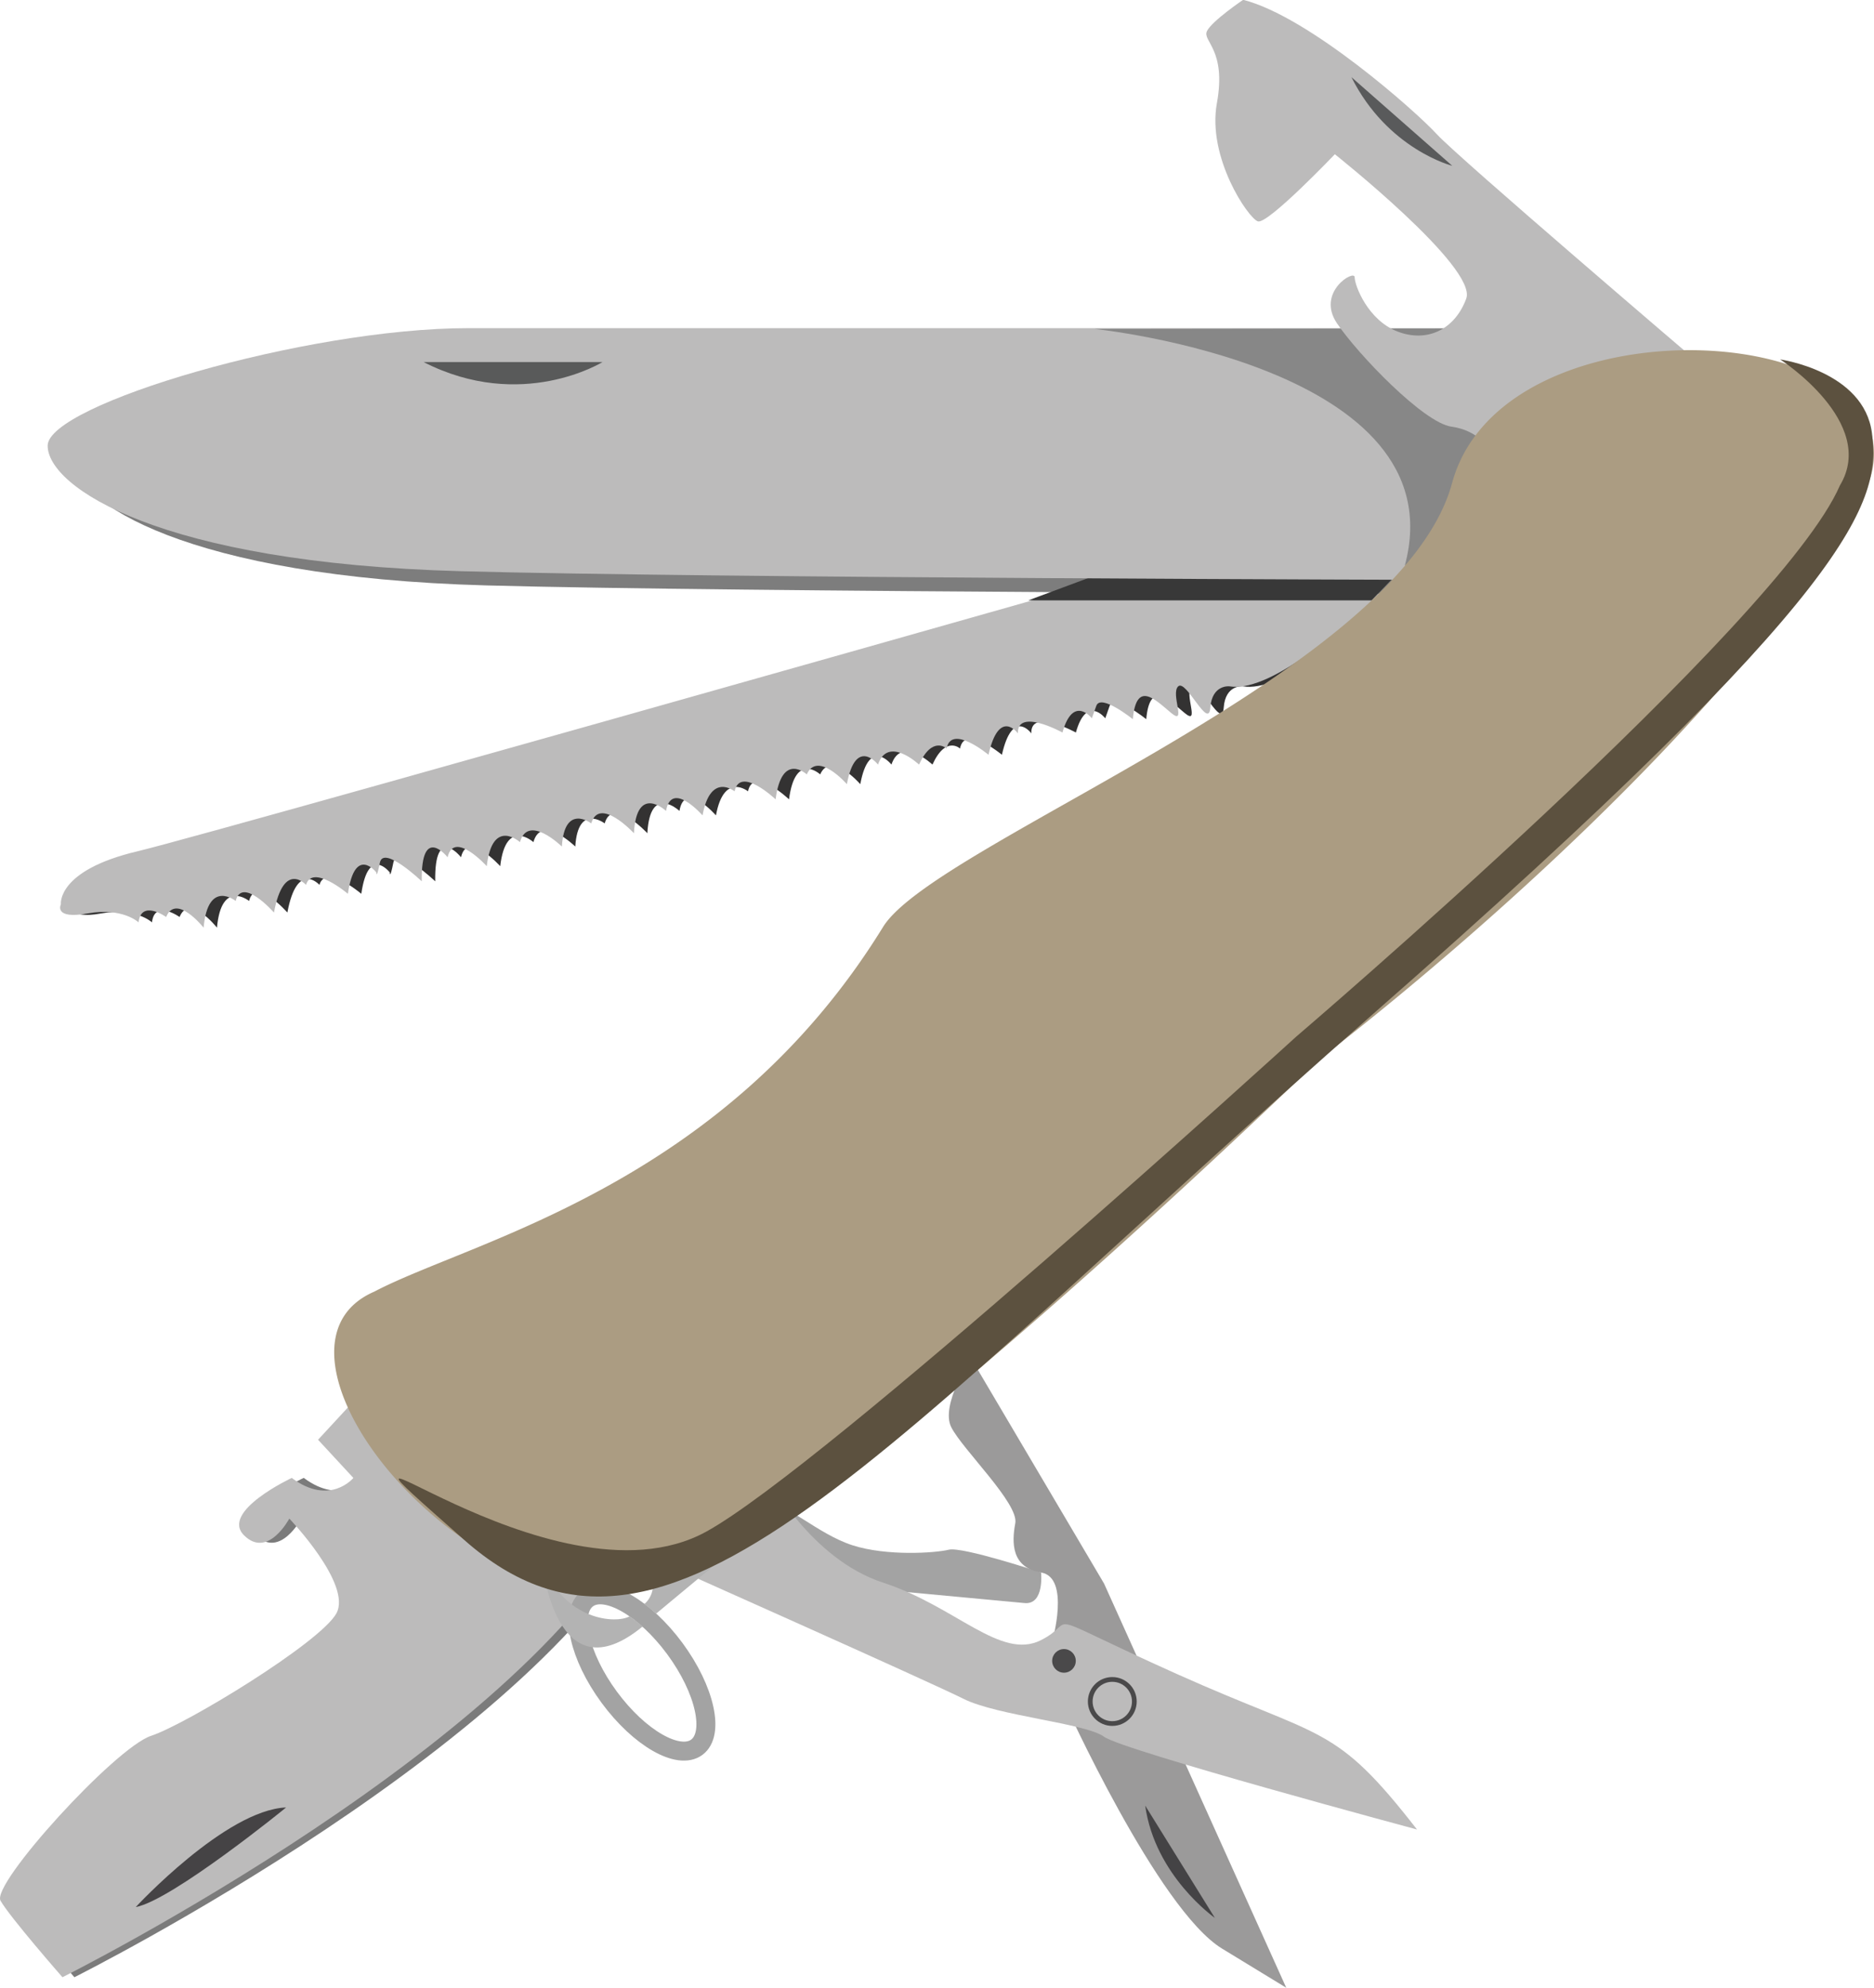
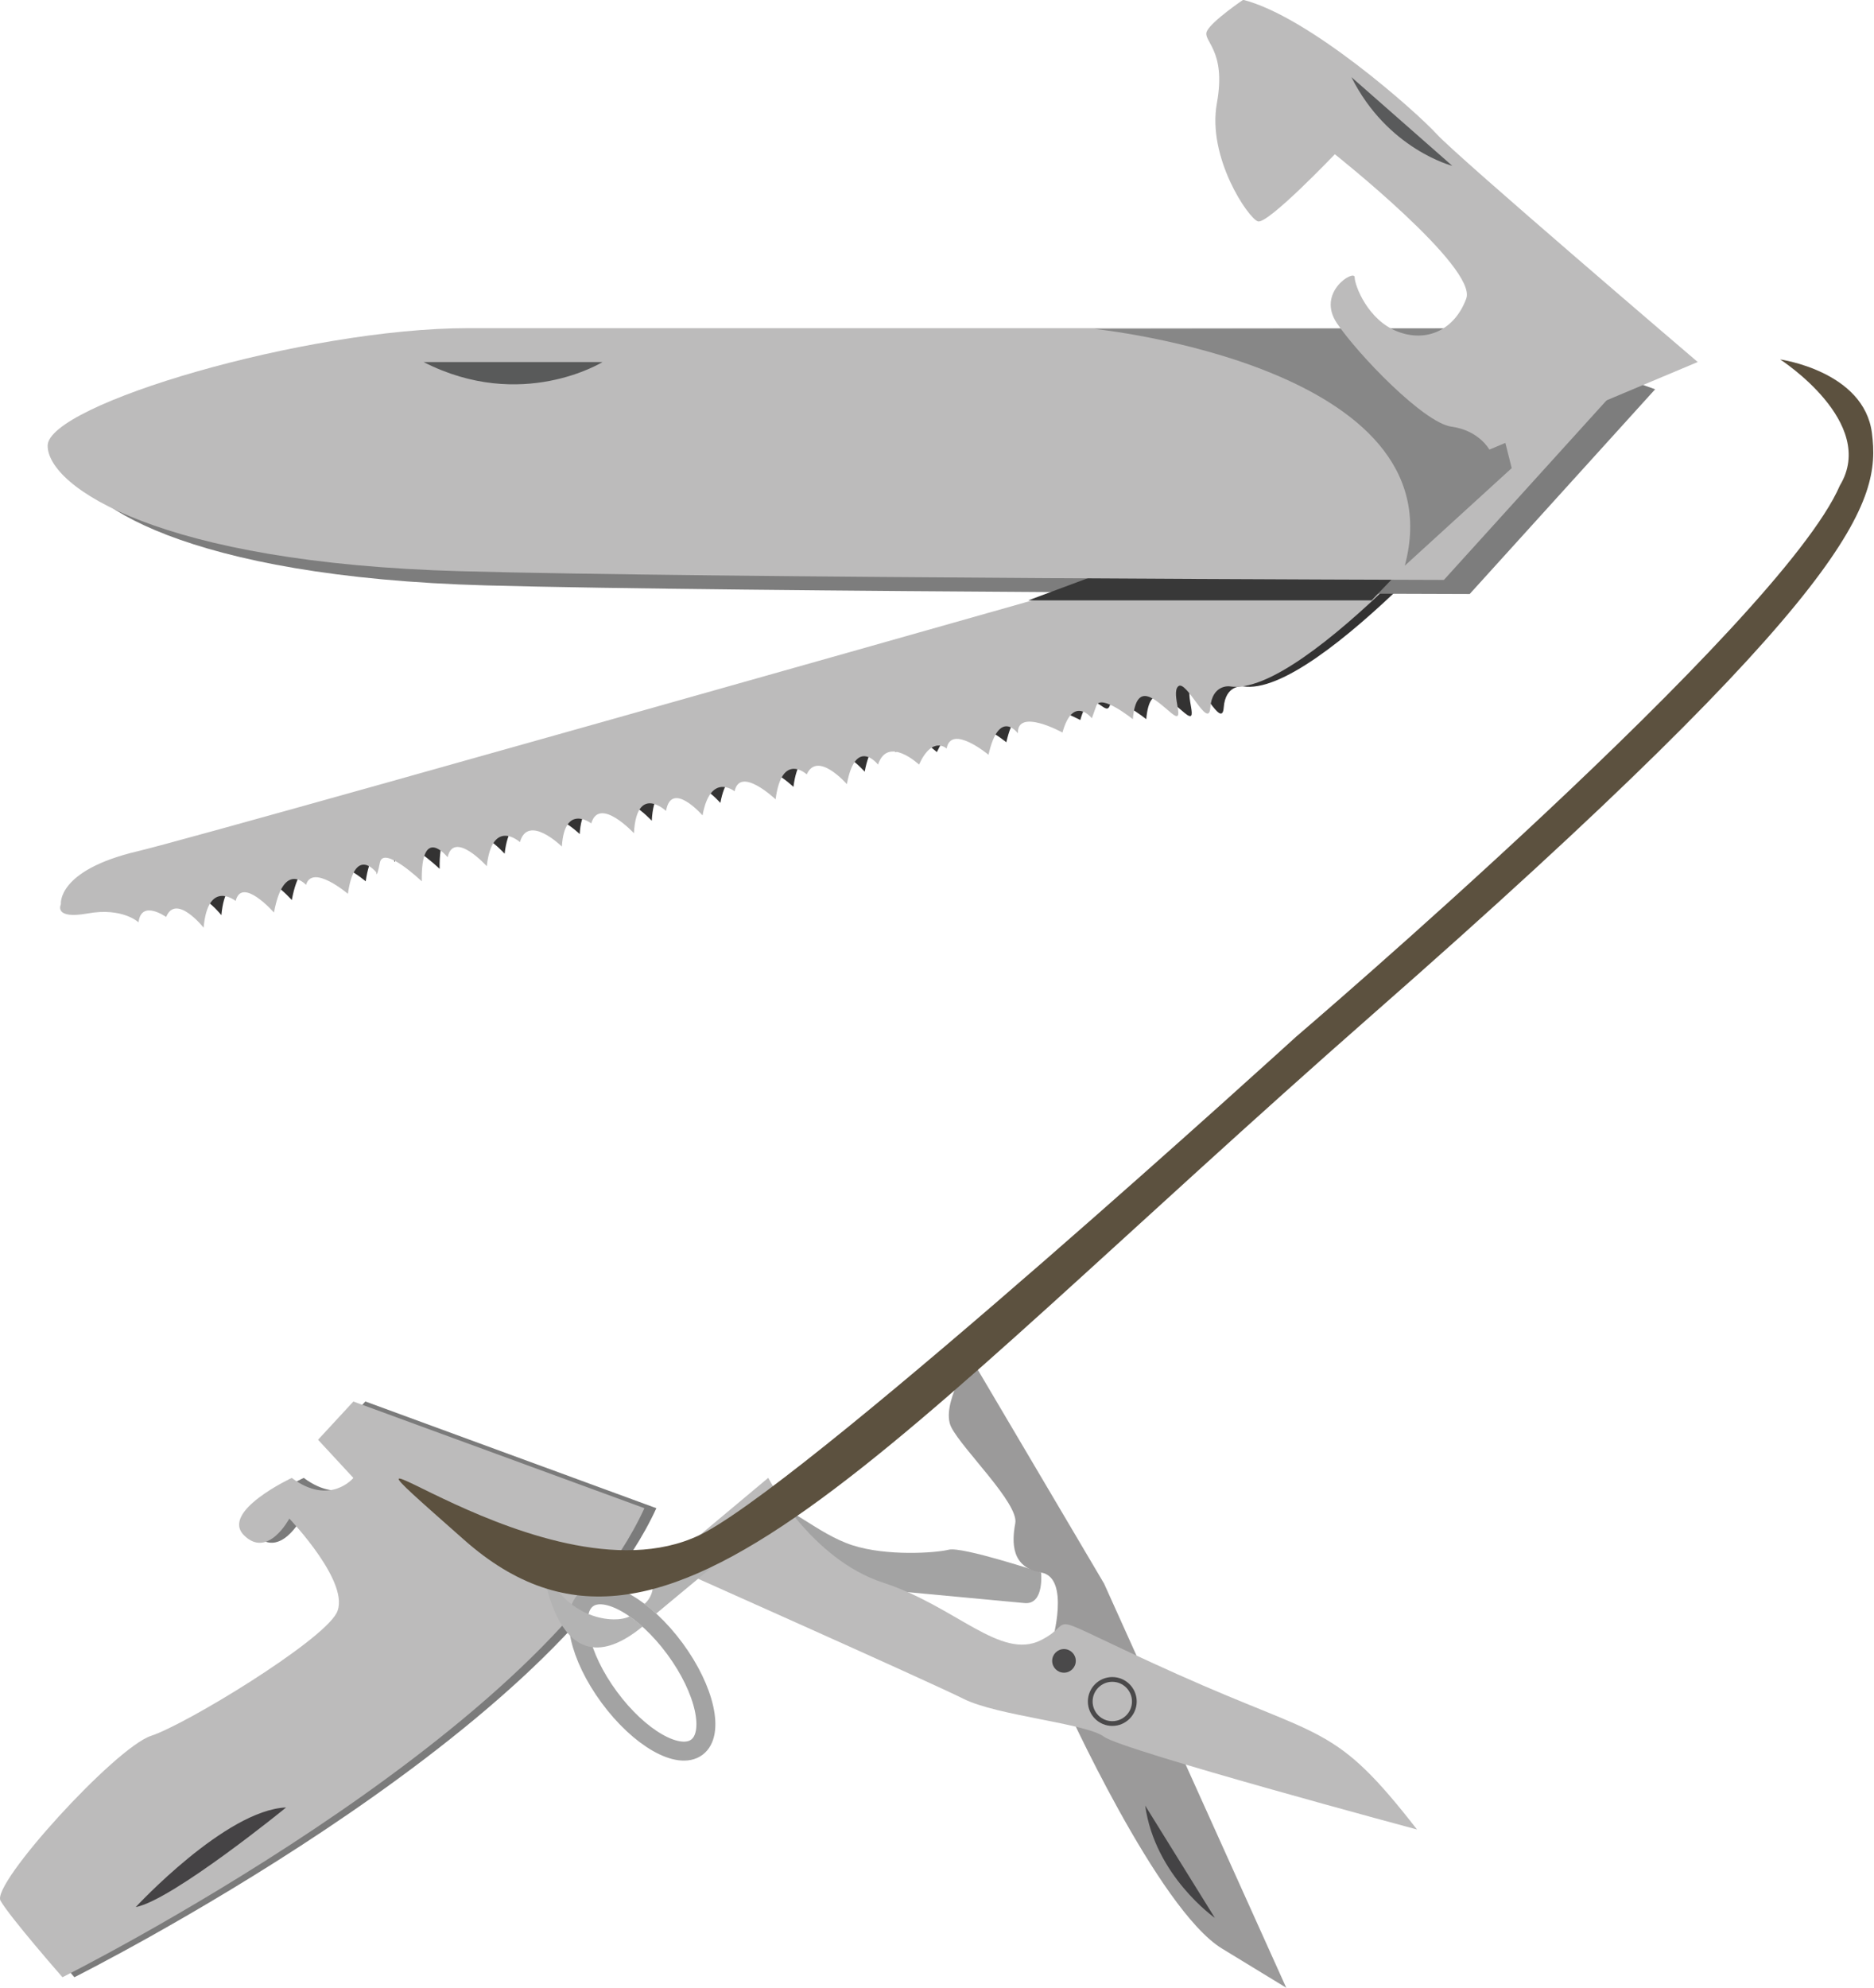
<svg xmlns="http://www.w3.org/2000/svg" viewBox="0 0 395.24 419.06">
  <defs>
    <style>.cls-1{fill:#7b7b7b;}.cls-2{fill:#bcbbbb;}.cls-3{fill:#454345;}.cls-4{fill:#333232;}.cls-5{fill:#7d7d7d;}.cls-6{fill:#383838;}.cls-7{fill:#595a5a;}.cls-8{fill:#878787;}.cls-9{fill:#a3a3a3;}.cls-10{fill:#9b9a9a;}.cls-11{fill:#4a494a;}.cls-12,.cls-14{fill:none;stroke-miterlimit:10;}.cls-12{stroke:#4a494a;}.cls-13{fill:#444345;}.cls-14{stroke:#a3a3a3;stroke-width:4px;}.cls-15{fill:#595a5b;}.cls-16{fill:#ab9c82;}.cls-17{fill:#b3b3b3;}.cls-18{fill:#5c513f;}</style>
  </defs>
  <g id="yläkoukku">
    <path class="cls-1" d="M122.16,440.88S222.58,390.7,244.9,342l-61.37-22.5-7.45,8.06,7.45,8.05s-4.93,6-13,0c0,0-15.11,7.06-10.07,12.09s9.57-3.52,9.57-3.52,13.29,13.88,9.92,20S148.38,387.5,140.83,390s-33.74,31.23-31.73,34.75S122.16,440.88,122.16,440.88Z" transform="translate(-106.47 -24.04)" />
    <path class="cls-2" d="M119.64,440.88S220.06,390.7,242.38,342L181,319.51l-7.45,8.06,7.45,8.05s-4.93,6-13,0c0,0-15.11,7.06-10.07,12.09s9.56-3.52,9.56-3.52,13.3,13.88,9.92,20S145.86,387.5,138.31,390s-33.74,31.23-31.73,34.75S119.64,440.88,119.64,440.88Z" transform="translate(-106.47 -24.04)" />
    <path class="cls-3" d="M135.1,426.09s18.94-20.47,31.71-21C166.81,405.13,142.74,424.67,135.1,426.09Z" transform="translate(-106.47 -24.04)" />
  </g>
  <g id="veitsi">
-     <path class="cls-4" d="M122.13,214.68s-.93-7.13,16.12-11.16S425.3,122.73,425.3,122.73s-40.82,48.68-56.74,46c0,0-3.64-.4-4,4.48s-5.07-6-6.76-4.48,1.88,8.43-1.5,5.61-7.33-6.95-8.08,1.32c0,0-6.77-5.45-7.71-2.82l-.93,2.63s-3.95-5.07-6.2,3c0,0-9.59-5.27-9.4.18,0,0-3.94-5.45-6.2,4.51,0,0-7.89-6.57-8.83-1.31,0,0-3-2.82-5.82,3.38,0,0-6.58-6.2-8.65,0,0,0-4.69-6-6.57,4.13,0,0-6.2-7.14-8.46-2.06,0,0-5.26-4.89-6.57,5.26,0,0-7.52-7.14-8.65-1.69,0,0-5.07-4.14-6.76,5.07,0,0-6.58-7.52-7.7-.94,0,0-6.2-5.82-6.77,4.7,0,0-7.32-7.89-9-2.07,0,0-5.63-4.32-6.2,4.88,0,0-7.14-7-8.83-.93,0,0-5.82-5.27-7,5.07,0,0-6.95-7.7-8.27-1.88,0,0-5.63-7.14-5.44,5.07,0,0-8.08-7.7-8.83-3.94s-.76,2.06-.76,2.06-4.51-5.82-6,4.51c0,0-7.51-6.39-8.83-1.88,0,0-4.7-5.26-6.76,5.83,0,0-6.77-7.7-8.08-2.44,0,0-5.83-4.7-6.77,5.63,0,0-5.82-7.33-7.89-2.25,0,0-5.26-3.76-5.82,1.13,0,0-3.38-3.2-10.71-1.88S122.13,214.68,122.13,214.68Z" transform="translate(-106.47 -24.04)" />
+     <path class="cls-4" d="M122.13,214.68s-.93-7.13,16.12-11.16S425.3,122.73,425.3,122.73s-40.82,48.68-56.74,46c0,0-3.64-.4-4,4.48s-5.07-6-6.76-4.48,1.88,8.43-1.5,5.61-7.33-6.95-8.08,1.32c0,0-6.77-5.45-7.71-2.82s-3.95-5.07-6.2,3c0,0-9.59-5.27-9.4.18,0,0-3.94-5.45-6.2,4.51,0,0-7.89-6.57-8.83-1.31,0,0-3-2.82-5.82,3.38,0,0-6.58-6.2-8.65,0,0,0-4.69-6-6.57,4.13,0,0-6.2-7.14-8.46-2.06,0,0-5.26-4.89-6.57,5.26,0,0-7.52-7.14-8.65-1.69,0,0-5.07-4.14-6.76,5.07,0,0-6.58-7.52-7.7-.94,0,0-6.2-5.82-6.77,4.7,0,0-7.32-7.89-9-2.07,0,0-5.63-4.32-6.2,4.88,0,0-7.14-7-8.83-.93,0,0-5.82-5.27-7,5.07,0,0-6.95-7.7-8.27-1.88,0,0-5.63-7.14-5.44,5.07,0,0-8.08-7.7-8.83-3.94s-.76,2.06-.76,2.06-4.51-5.82-6,4.51c0,0-7.51-6.39-8.83-1.88,0,0-4.7-5.26-6.76,5.83,0,0-6.77-7.7-8.08-2.44,0,0-5.83-4.7-6.77,5.63,0,0-5.82-7.33-7.89-2.25,0,0-5.26-3.76-5.82,1.13,0,0-3.38-3.2-10.71-1.88S122.13,214.68,122.13,214.68Z" transform="translate(-106.47 -24.04)" />
    <path class="cls-2" d="M119.31,214.68s-.93-7.13,16.12-11.16,287.05-80.79,287.05-80.79-40.82,48.68-56.74,46c0,0-3.64-.4-4,4.48s-5.08-6-6.77-4.48,1.88,8.43-1.5,5.61-7.33-6.95-8.08,1.32c0,0-6.76-5.45-7.7-2.82l-.94,2.63s-3.95-5.07-6.2,3c0,0-9.59-5.27-9.4.18,0,0-3.94-5.45-6.2,4.51,0,0-7.89-6.57-8.83-1.31,0,0-3-2.82-5.82,3.38,0,0-6.58-6.2-8.65,0,0,0-4.69-6-6.57,4.13,0,0-6.2-7.14-8.46-2.06,0,0-5.26-4.89-6.57,5.26,0,0-7.52-7.14-8.65-1.69,0,0-5.07-4.14-6.76,5.07,0,0-6.57-7.52-7.7-.94,0,0-6.2-5.82-6.77,4.7,0,0-7.32-7.89-9-2.07,0,0-5.64-4.32-6.2,4.88,0,0-7.14-7-8.84-.93,0,0-5.82-5.27-7,5.07,0,0-6.95-7.7-8.26-1.88,0,0-5.64-7.14-5.45,5.07,0,0-8.08-7.7-8.83-3.94s-.75,2.06-.75,2.06-4.51-5.82-6,4.51c0,0-7.51-6.39-8.83-1.88,0,0-4.69-5.26-6.76,5.83,0,0-6.77-7.7-8.08-2.44,0,0-5.83-4.7-6.76,5.63,0,0-5.83-7.33-7.9-2.25,0,0-5.26-3.76-5.82,1.13,0,0-3.38-3.2-10.71-1.88S119.31,214.68,119.31,214.68Z" transform="translate(-106.47 -24.04)" />
  </g>
  <g id="isompi_veitsi" data-name="isompi veitsi">
    <path class="cls-5" d="M122,121c0,8.69,23.58,24.73,87.11,26.46,51.81,1.42,207.33,1.81,207.33,1.81l39.11-43.16-27.59-9.92H210.73C176.33,96.19,122,112.31,122,121Z" transform="translate(-106.47 -24.04)" />
    <polygon class="cls-6" points="216.87 126.57 289.28 126.57 296.28 119.27 236.5 119.27 216.87 126.57" />
    <path class="cls-2" d="M116.52,118c0,8.69,23.57,24.73,87.11,26.46C255.43,145.9,411,146.3,411,146.3l39.11-43.16-27.58-9.92H205.28C170.87,93.22,116.52,109.34,116.52,118Z" transform="translate(-106.47 -24.04)" />
    <path class="cls-7" d="M195.81,100.37h37.73S216.49,110.94,195.81,100.37Z" transform="translate(-106.47 -24.04)" />
  </g>
  <g id="varjo">
    <path class="cls-8" d="M337.26,93.38s76.84,7.82,65.49,49.92l22.55-20.57-7.39-29.45Z" transform="translate(-106.47 -24.04)" />
  </g>
  <g id="sakset">
    <path class="cls-9" d="M322.55,362l-35.14-3.28s-18-14.53-16.86-16.4,8.43,5.15,15.69,7.49,17.49,1.64,20.34.94,19.46,4.8,19.46,4.8S326.78,362.4,322.55,362Z" transform="translate(-106.47 -24.04)" />
    <path class="cls-10" d="M377.75,443.1l-38.42-85.2-28.08-47.53s-6.5,9.87-4.16,14.54S321.38,341,320.6,345.17s-.8,9.35,5.44,10.39,2.34,14.55,2.34,14.55l2.49,12.64s19.79,43.82,33.33,52.09Z" transform="translate(-106.47 -24.04)" />
    <path class="cls-2" d="M405.33,409.74s-62.19-16.7-66-19.55-22.52-4.42-29.65-8-62.92-28.41-62.92-28.41l21.74-18.18s8.91,17.11,24.23,22.1S317.49,374.1,326,369.83s-2.31-6.77,28.69,7.13S387.87,387.29,405.33,409.74Z" transform="translate(-106.47 -24.04)" />
    <circle class="cls-11" cx="224.4" cy="350.15" r="2.49" />
    <circle class="cls-12" cx="234.59" cy="358.71" r="4.65" />
    <path class="cls-13" d="M362.69,428.37S350.07,419.54,348,404.7" transform="translate(-106.47 -24.04)" />
  </g>
  <g id="kiinnitys">
    <ellipse class="cls-14" cx="241.9" cy="376.73" rx="8.61" ry="19.45" transform="translate(-282.76 192.8) rotate(-36.37)" />
  </g>
  <g id="koukku">
    <path class="cls-2" d="M368.66,24s-6.54,4.42-7.62,6.57,4.16,3.81,2.08,15.23,6.59,24.22,8.65,24.91S388,56.56,388,56.56,418.14,80.44,415.71,87s-8.3,9.34-14.53,6.92-9-9.69-9-11.42-8.17,3.12-3.74,9.69,18.31,21,24.15,21.8,8,4.84,8,4.84l43.94-18.47s-50.52-43.11-55-48S382.5,27.5,368.66,24Z" transform="translate(-106.47 -24.04)" />
    <path class="cls-15" d="M391.49,40.3,412.77,59S399.11,55.53,391.49,40.3Z" transform="translate(-106.47 -24.04)" />
  </g>
  <g id="keskus">
-     <path class="cls-16" d="M185.42,296.34C156.14,309,209,372.68,249.7,357.47,285,344.32,385.17,247,385.17,247s84.37-63.71,115.37-121.11a16.9,16.9,0,0,0,.74-9.94c-6.35-25.2-78.81-26-88.56,9.94-10.91,40.18-109,75.76-120,93.56C259,274.17,206,285.52,185.42,296.34Z" transform="translate(-106.47 -24.04)" />
-   </g>
+     </g>
  <g id="varjo-2" data-name="varjo">
    <path class="cls-17" d="M244.86,364.22l11.61-9.64s-13.16-.37-12.41,2.62a5.2,5.2,0,0,1-1.68,5Z" transform="translate(-106.47 -24.04)" />
    <path class="cls-17" d="M220.88,353.76S223.66,382,242,366.94c0,0-.94-.85-2.73-2.15C236.41,366.41,225.59,365.78,220.88,353.76Z" transform="translate(-106.47 -24.04)" />
    <path class="cls-18" d="M204.41,348.72c42.79,37.79,86.4-18.54,191.75-111C499,147.52,503.07,129.68,501.28,115.38c-1.65-13.1-19.36-15.56-19.36-15.56s20.62,13.27,12.6,26.56C482,155.4,379.8,242.63,379.8,242.63s-99.59,90.71-124.37,104.31C222.6,365,163.66,312.74,204.41,348.72Z" transform="translate(-106.47 -24.04)" />
  </g>
</svg>